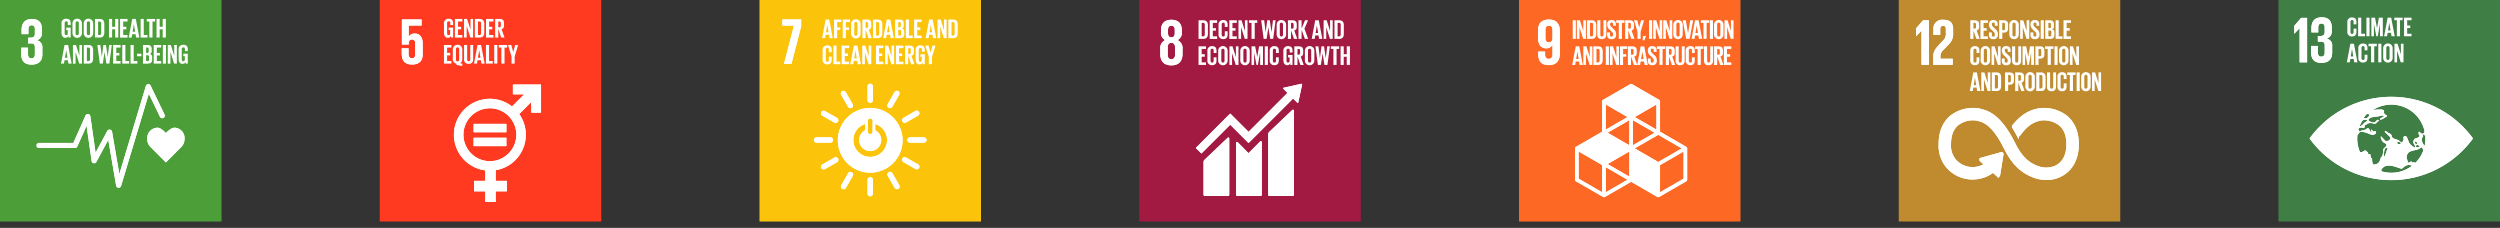
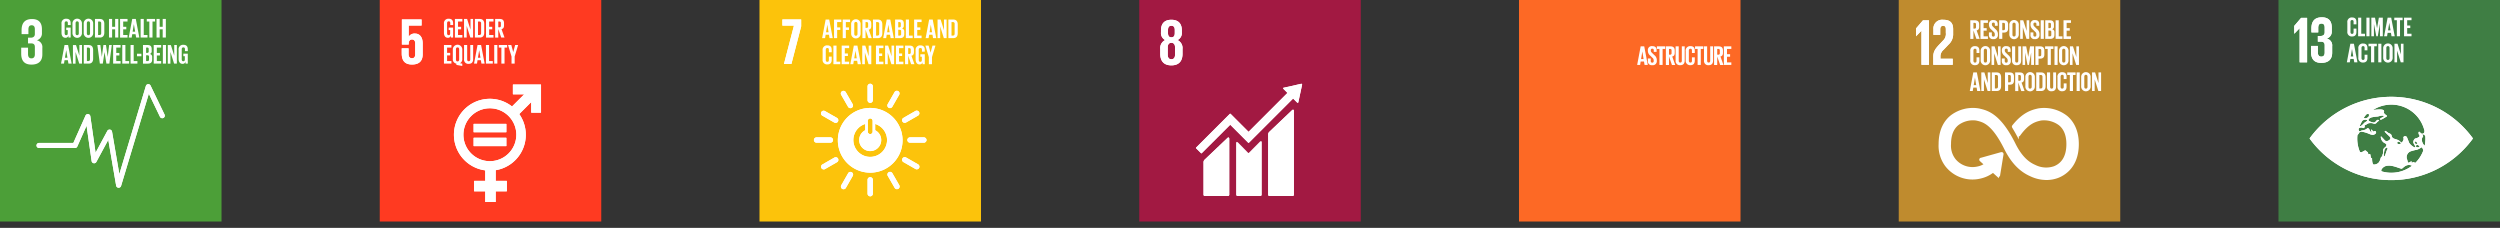
<svg xmlns="http://www.w3.org/2000/svg" width="790" height="72" viewBox="0 0 790 72">
  <rect x="0" y="0" width="790" height="72" fill="#333333" stroke="none" />
  <path fill="#4c9f38" d="M0 0h70v70H0z" />
  <path fill="#ff3a21" d="M120 0h70v70h-70z" />
  <path fill="#fcc30b" d="M240 0h70v70h-70z" />
  <path fill="#a21942" d="M360 0h70v70h-70z" />
  <path fill="#fd6925" d="M480 0h70v70h-70z" />
  <path fill="#bf8b2e" d="M600 0h70v70h-70z" />
  <path fill="#3f7e44" d="M720 0h70v70h-70z" />
  <g>
-     <path d="M9.955 20.413c2.387 0 3.424-1.266 3.424-3.216v-2.074a2.162 2.162 0 0 0-1.743-2.386 2.249 2.249 0 0 0 1.618-2.282V9.231c0-1.992-.954-3.216-3.132-3.216-2.449 0-3.3 1.452-3.3 3.527v1.244H8.98V9.355c0-.871.27-1.369 1.017-1.369s1.016.5 1.016 1.265v1.515c0 .747-.5 1.14-1.265 1.14h-.893v1.806h1c.829 0 1.161.394 1.161 1.141v2.323c0 .747-.332 1.266-1.058 1.266-.809 0-1.1-.54-1.1-1.369V15.06H6.7v1.846c0 2.138.85 3.507 3.256 3.507M58.313 43.911a3.278 3.278 0 0 0-3.168-3.555c-.953 0-2.1 1.045-2.729 1.687-.625-.643-1.7-1.688-2.654-1.688a3.336 3.336 0 0 0-3.244 3.555 3.6 3.6 0 0 0 1.012 2.514l4.89 4.9 4.88-4.895a3.6 3.6 0 0 0 1.013-2.518z" fill="#fff" />
    <path d="M37.492 59.321h-.05a.8.8 0 0 1-.742-.666l-2.484-14.468-3.762 6.976a.8.8 0 0 1-1.5-.267l-1.6-11.165-2.922 6.569a.8.8 0 0 1-.734.476H12.339a.8.8 0 1 1 0-1.606h10.838l3.844-8.635a.8.8 0 0 1 1.529.213l1.65 11.509 3.71-6.881a.8.8 0 0 1 1.5.246l2.3 13.4 8.384-27.85a.8.8 0 0 1 1.492-.117l4.408 9.145a.8.8 0 0 1-1.447.7l-3.514-7.286-8.772 29.136a.8.8 0 0 1-.769.571zM9.955 20.413c2.387 0 3.424-1.266 3.424-3.216v-2.074a2.162 2.162 0 0 0-1.743-2.386 2.249 2.249 0 0 0 1.618-2.282V9.231c0-1.992-.954-3.216-3.132-3.216-2.449 0-3.3 1.452-3.3 3.527v1.244H8.98V9.355c0-.871.27-1.369 1.017-1.369s1.016.5 1.016 1.265v1.515c0 .747-.5 1.14-1.265 1.14h-.893v1.806h1c.829 0 1.161.394 1.161 1.141v2.323c0 .747-.332 1.266-1.058 1.266-.809 0-1.1-.54-1.1-1.369V15.06H6.7v1.846c0 2.138.85 3.507 3.256 3.507" fill="#fff" />
-     <path d="M58.313 43.911a3.278 3.278 0 0 0-3.168-3.555c-.953 0-2.1 1.045-2.729 1.687-.625-.643-1.7-1.688-2.654-1.688a3.336 3.336 0 0 0-3.244 3.555 3.6 3.6 0 0 0 1.012 2.514l4.89 4.9 4.88-4.895a3.6 3.6 0 0 0 1.013-2.518z" fill="#fff" />
    <path d="M37.492 59.321h-.05a.8.8 0 0 1-.742-.666l-2.484-14.468-3.762 6.976a.8.8 0 0 1-1.5-.267l-1.6-11.165-2.922 6.569a.8.8 0 0 1-.734.476H12.339a.8.8 0 1 1 0-1.606h10.838l3.844-8.635a.8.8 0 0 1 1.529.213l1.65 11.509 3.71-6.881a.8.8 0 0 1 1.5.246l2.3 13.4 8.384-27.85a.8.8 0 0 1 1.492-.117l4.408 9.145a.8.8 0 0 1-1.447.7l-3.514-7.286-8.772 29.136a.8.8 0 0 1-.769.571zM20.932 8.73h1.405v3.14h-.711v-.642a.89.89 0 0 1-.946.711c-.849 0-1.24-.676-1.24-1.587V7.508a1.393 1.393 0 0 1 1.483-1.587c1.093 0 1.414.607 1.414 1.474v.52h-.9v-.6c0-.364-.139-.573-.494-.573s-.512.252-.512.608v3.156c0 .356.148.607.486.607.32 0 .486-.182.486-.563V9.511h-.469zM22.9 10.352V7.508a1.5 1.5 0 1 1 2.992 0v2.844a1.5 1.5 0 1 1-2.992 0zm2 .156V7.352c0-.356-.156-.608-.512-.608s-.5.252-.5.608v3.156c0 .356.157.607.5.607s.512-.251.512-.607zM26.454 10.352V7.508a1.5 1.5 0 1 1 2.992 0v2.844a1.5 1.5 0 1 1-2.992 0zm2 .156V7.352c0-.356-.156-.608-.512-.608s-.5.252-.5.608v3.156c0 .356.156.607.5.607s.516-.251.516-.607zM32.967 7.568v2.724c0 .9-.373 1.578-1.431 1.578h-1.527V5.99h1.527c1.058 0 1.431.668 1.431 1.578zm-1.552 3.5c.407 0 .563-.242.563-.6V7.386a.515.515 0 0 0-.563-.59H31v4.267zM36.383 9.277h-.954v2.593h-.989V5.99h.989v2.489h.954V5.99h1v5.88h-1zM37.943 5.99H40.3v.81h-1.37v1.679h.98v.8h-.98v1.786h1.37v.807h-2.357zM40.674 11.87l1.11-5.88h1.127l1.119 5.88h-1.015l-.182-1.07h-1.049l-.173 1.075zm1.24-1.865h.786l-.39-2.359h-.01zM44.437 5.99h.989v5.073h1.179v.807h-2.168zM46.38 5.99h2.627v.81h-.815v5.07h-1V6.8h-.812zM51.409 9.277h-.954v2.593h-.989V5.99h.989v2.489h.954V5.99h1v5.88h-1zM19.284 20.107l1.11-5.88h1.128l1.119 5.88h-1.015l-.182-1.075h-1.05l-.173 1.075zm1.241-1.864h.789l-.391-2.36h-.008zM23.88 16.412v3.7h-.833v-5.88h.971l1.067 3.368v-3.373h.824v5.88h-.867zM29.429 15.805v2.724c0 .9-.373 1.578-1.431 1.578h-1.526v-5.88H28c1.056 0 1.429.673 1.429 1.578zm-1.552 3.5c.407 0 .563-.243.563-.6v-3.082a.514.514 0 0 0-.563-.589h-.417V19.3zM33.036 16.473l-.555 3.634h-.928l-.789-5.88h.954l.46 3.729h.008l.495-3.729h.806l.547 3.729h.008l.451-3.729h.833l-.763 5.88h-.937l-.581-3.634zM35.75 14.227h2.359v.807h-1.371v1.682h.98v.8h-.98V19.3h1.371v.806H35.75zM38.636 14.227h.989V19.3h1.18v.806h-2.169zM41.255 14.227h.989V19.3h1.179v.806h-2.168zM43.293 16.976h1.388v.8h-1.388zM45.183 14.227h1.431c.989 0 1.318.46 1.318 1.292v.6a.856.856 0 0 1-.589.936.893.893 0 0 1 .737.98v.781c0 .833-.373 1.292-1.362 1.292h-1.535zm.989 2.48h.347a.416.416 0 0 0 .468-.477v-.719a.416.416 0 0 0-.477-.477h-.338zm0 .755V19.3h.434a.425.425 0 0 0 .485-.477v-.885c0-.312-.148-.477-.494-.477zM48.573 14.227h2.359v.807h-1.37v1.682h.98v.8h-.98V19.3h1.37v.806h-2.359zM51.46 14.227h.989v5.88h-.989zM53.853 16.412v3.7h-.832v-5.88h.971l1.067 3.368v-3.373h.824v5.88h-.868zM57.937 16.968h1.405v3.139h-.711v-.642a.89.89 0 0 1-.945.711c-.85 0-1.24-.676-1.24-1.587v-2.844a1.393 1.393 0 0 1 1.483-1.587c1.092 0 1.413.607 1.413 1.474v.52h-.9v-.6c0-.364-.139-.572-.5-.572s-.512.251-.512.607v3.156c0 .356.148.608.486.608.321 0 .486-.183.486-.564v-1.039h-.469zM131.163 10.611a2.132 2.132 0 0 0-1.991.975h-.022V8.079h4.067V6.15h-6.223v7.926h2.156v-.313c0-.829.375-1.286 1.038-1.286.726 0 1.017.5 1.017 1.267v3.4c0 .747-.27 1.265-1 1.265-.81 0-1.1-.539-1.1-1.368v-1.762h-2.159v1.6c0 2.137.851 3.507 3.258 3.507 2.386 0 3.36-1.266 3.36-3.216v-3.447c0-2.22-1.14-3.112-2.406-3.112M170.853 26.708h-8.671a.111.111 0 0 0-.11.111V29.7a.111.111 0 0 0 .11.111h3.453l-3.835 3.834a11.352 11.352 0 1 0-8.467 20.19v3.319h-3.42a.11.11 0 0 0-.111.11v3.088a.11.11 0 0 0 .111.111h3.42v3.267a.11.11 0 0 0 .11.11h3.087a.111.111 0 0 0 .112-.11v-3.267h3.419a.11.11 0 0 0 .11-.111v-3.088a.11.11 0 0 0-.11-.11h-3.419v-3.373a11.346 11.346 0 0 0 7.439-17.736l3.778-3.78v3.225a.111.111 0 0 0 .112.11h2.881a.111.111 0 0 0 .112-.11v-8.671a.111.111 0 0 0-.112-.111M154.8 50.935a8.359 8.359 0 1 1 8.359-8.359 8.368 8.368 0 0 1-8.359 8.359" fill="#fff" />
    <path d="M159.906 39.145h-10.139a.105.105 0 0 0-.11.1V41.7a.1.1 0 0 0 .11.1h10.139a.1.1 0 0 0 .112-.1v-2.456a.106.106 0 0 0-.112-.1M159.906 43.528h-10.139a.106.106 0 0 0-.11.1v2.455a.1.1 0 0 0 .11.1h10.139a.105.105 0 0 0 .112-.1V43.63a.107.107 0 0 0-.112-.1M131.163 10.611a2.132 2.132 0 0 0-1.991.975h-.022V8.079h4.067V6.15h-6.223v7.926h2.156v-.313c0-.829.375-1.286 1.038-1.286.726 0 1.017.5 1.017 1.267v3.4c0 .747-.27 1.265-1 1.265-.81 0-1.1-.539-1.1-1.368v-1.762h-2.159v1.6c0 2.137.851 3.507 3.258 3.507 2.386 0 3.36-1.266 3.36-3.216v-3.447c0-2.22-1.14-3.112-2.406-3.112" fill="#fff" />
    <path d="M170.853 26.708h-8.671a.111.111 0 0 0-.11.111V29.7a.111.111 0 0 0 .11.111h3.453l-3.835 3.834a11.352 11.352 0 1 0-8.467 20.19v3.319h-3.42a.11.11 0 0 0-.111.11v3.088a.11.11 0 0 0 .111.111h3.42v3.267a.11.11 0 0 0 .11.11h3.087a.111.111 0 0 0 .112-.11v-3.267h3.419a.11.11 0 0 0 .11-.111v-3.088a.11.11 0 0 0-.11-.11h-3.419v-3.373a11.346 11.346 0 0 0 7.439-17.736l3.778-3.78v3.225a.111.111 0 0 0 .112.11h2.881a.111.111 0 0 0 .112-.11v-8.671a.111.111 0 0 0-.112-.111M154.8 50.935a8.359 8.359 0 1 1 8.359-8.359 8.368 8.368 0 0 1-8.359 8.359" fill="#fff" />
    <path d="M159.906 39.145h-10.139a.105.105 0 0 0-.11.1V41.7a.1.1 0 0 0 .11.1h10.139a.1.1 0 0 0 .112-.1v-2.456a.106.106 0 0 0-.112-.1M159.906 43.528h-10.139a.106.106 0 0 0-.11.1v2.455a.1.1 0 0 0 .11.1h10.139a.105.105 0 0 0 .112-.1V43.63a.107.107 0 0 0-.112-.1M141.782 8.73h1.405v3.14h-.711v-.642a.891.891 0 0 1-.946.711c-.85 0-1.24-.677-1.24-1.587V7.507a1.394 1.394 0 0 1 1.483-1.587c1.093 0 1.414.607 1.414 1.475v.52h-.9v-.6c0-.365-.139-.573-.494-.573s-.512.252-.512.607v3.157c0 .356.147.607.485.607.321 0 .486-.182.486-.564V9.511h-.468zM143.749 5.99h2.359v.81h-1.37v1.679h.98v.8h-.98v1.787h1.37v.807h-2.359zM147.469 8.175v3.695h-.833V5.99h.971l1.067 3.373V5.99h.824v5.88h-.867zM153.018 7.568v2.723c0 .9-.373 1.579-1.431 1.579h-1.526V5.99h1.526c1.058 0 1.431.668 1.431 1.578zm-1.552 3.5c.408 0 .564-.243.564-.6V7.386a.515.515 0 0 0-.564-.59h-.416v4.267zM153.581 5.99h2.359v.81h-1.37v1.679h.98v.8h-.98v1.787h1.37v.807h-2.359zM157.457 9.173v2.7h-.989V5.99h1.44c1 0 1.362.494 1.362 1.318v.754c0 .633-.226 1.006-.79 1.137l.945 2.671h-1.04zm0-2.377v1.83h.33a.428.428 0 0 0 .485-.486v-.867c0-.321-.147-.477-.485-.477zM140.29 14.227h2.359v.806h-1.37v1.682h.98v.8h-.98V19.3h1.37v.806h-2.359zM144.218 20.505v-.4a1.352 1.352 0 0 1-1.128-1.517v-2.844a1.5 1.5 0 1 1 2.992 0v2.845a1.412 1.412 0 0 1-.728 1.387l.728.139v.737zm.876-1.708v-3.209c0-.355-.157-.607-.512-.607s-.5.252-.5.607V18.8c0 .347.156.607.5.607s.512-.263.512-.607zM149.515 14.227v4.448c0 .911-.39 1.5-1.4 1.5a1.327 1.327 0 0 1-1.474-1.5v-4.448h.988v4.544c0 .347.139.581.486.581s.486-.234.486-.581v-4.544zM149.792 20.106l1.11-5.879h1.128l1.119 5.879h-1.015l-.182-1.075H150.9l-.173 1.075zm1.241-1.864h.789l-.39-2.359h-.009zM153.555 14.227h.989V19.3h1.179v.806h-2.168zM156.174 14.227h.988v5.879h-.988zM157.622 14.227h2.627v.806h-.815v5.073h-1v-5.073h-.814zM162.633 17.869v2.237h-.989v-2.237l-1.1-3.642h1.032l.6 2.228h.009l.6-2.228h.945zM247.235 8.087h3.652l-3.155 12.136h2.346l3.091-11.887V6.157h-5.934v1.93zM274.986 34.111a10.225 10.225 0 1 0 10.223 10.224 10.223 10.223 0 0 0-10.223-10.224m-.757 4.039a.76.76 0 0 1 1.518 0v3.51a.761.761 0 0 1-1.518 0zm.758 11.425a5.319 5.319 0 0 1-1.58-10.4v1.98a3.482 3.482 0 1 0 3.152 0v-1.98a5.319 5.319 0 0 1-1.572 10.4M263.249 44.246a.855.855 0 0 0-.786-.839h-4.477a.842.842 0 0 0 0 1.681h4.477a.857.857 0 0 0 .786-.842M292.782 44.246a.855.855 0 0 0-.786-.839h-4.477a.842.842 0 0 0 0 1.681H292a.857.857 0 0 0 .786-.842M274.99 32.508a.855.855 0 0 0 .839-.785v-4.478a.843.843 0 0 0-1.682 0v4.478a.857.857 0 0 0 .843.785" fill="#fff" />
    <path d="M274.99 62.041a.856.856 0 0 0 .839-.786v-4.477a.843.843 0 0 0-1.682 0v4.477a.858.858 0 0 0 .843.786M264.8 38.415a.854.854 0 0 0-.265-1.119l-3.886-2.223a.842.842 0 0 0-.835 1.459l3.886 2.224a.857.857 0 0 0 1.1-.341M290.432 53.084a.854.854 0 0 0-.265-1.118l-3.885-2.224a.842.842 0 0 0-.836 1.459l3.886 2.224a.855.855 0 0 0 1.1-.341M280.821 34.06a.855.855 0 0 0 1.118-.265l2.224-3.886a.842.842 0 0 0-1.46-.835l-2.224 3.885a.858.858 0 0 0 .342 1.1M266.151 59.692a.854.854 0 0 0 1.118-.266l2.224-3.885a.842.842 0 0 0-1.459-.836l-2.224 3.886a.859.859 0 0 0 .341 1.1M269.137 34.07a.854.854 0 0 0 .336-1.1l-2.232-3.882a.842.842 0 0 0-1.457.839l2.232 3.88a.855.855 0 0 0 1.121.262M283.859 59.672a.856.856 0 0 0 .337-1.1l-2.232-3.882a.842.842 0 0 0-1.457.839l2.231 3.881a.857.857 0 0 0 1.121.261M285.166 38.4a.854.854 0 0 0 1.1.335l3.88-2.231a.842.842 0 0 0-.837-1.458l-3.881 2.232a.857.857 0 0 0-.261 1.122M259.564 53.119a.854.854 0 0 0 1.1.336l3.881-2.232a.842.842 0 0 0-.838-1.458L259.825 52a.857.857 0 0 0-.261 1.122M247.235 8.087h3.652l-3.155 12.136h2.346l3.091-11.887V6.157h-5.934v1.93z" fill="#fff" />
    <path d="M274.986 34.111a10.225 10.225 0 1 0 10.223 10.224 10.223 10.223 0 0 0-10.223-10.224m-.757 4.039a.76.76 0 0 1 1.518 0v3.51a.761.761 0 0 1-1.518 0zm.758 11.425a5.319 5.319 0 0 1-1.58-10.4v1.98a3.482 3.482 0 1 0 3.152 0v-1.98a5.319 5.319 0 0 1-1.572 10.4M263.249 44.246a.855.855 0 0 0-.786-.839h-4.477a.842.842 0 0 0 0 1.681h4.477a.857.857 0 0 0 .786-.842M292.782 44.246a.855.855 0 0 0-.786-.839h-4.477a.842.842 0 0 0 0 1.681H292a.857.857 0 0 0 .786-.842M274.99 32.508a.855.855 0 0 0 .839-.785v-4.478a.843.843 0 0 0-1.682 0v4.478a.857.857 0 0 0 .843.785" fill="#fff" />
    <path d="M274.99 62.041a.856.856 0 0 0 .839-.786v-4.477a.843.843 0 0 0-1.682 0v4.477a.858.858 0 0 0 .843.786M264.8 38.415a.854.854 0 0 0-.265-1.119l-3.886-2.223a.842.842 0 0 0-.835 1.459l3.886 2.224a.857.857 0 0 0 1.1-.341M290.432 53.084a.854.854 0 0 0-.265-1.118l-3.885-2.224a.842.842 0 0 0-.836 1.459l3.886 2.224a.855.855 0 0 0 1.1-.341M280.821 34.06a.855.855 0 0 0 1.118-.265l2.224-3.886a.842.842 0 0 0-1.46-.835l-2.224 3.885a.858.858 0 0 0 .342 1.1M266.151 59.692a.854.854 0 0 0 1.118-.266l2.224-3.885a.842.842 0 0 0-1.459-.836l-2.224 3.886a.859.859 0 0 0 .341 1.1M269.137 34.07a.854.854 0 0 0 .336-1.1l-2.232-3.882a.842.842 0 0 0-1.457.839l2.232 3.88a.855.855 0 0 0 1.121.262M283.859 59.672a.856.856 0 0 0 .337-1.1l-2.232-3.882a.842.842 0 0 0-1.457.839l2.231 3.881a.857.857 0 0 0 1.121.261M285.166 38.4a.854.854 0 0 0 1.1.335l3.88-2.231a.842.842 0 0 0-.837-1.458l-3.881 2.232a.857.857 0 0 0-.261 1.122M259.564 53.119a.854.854 0 0 0 1.1.336l3.881-2.232a.842.842 0 0 0-.838-1.458L259.825 52a.857.857 0 0 0-.261 1.122M259.791 12.051l1.11-5.88h1.128l1.118 5.88h-1.014l-.182-1.076H260.9l-.173 1.076zm1.241-1.865h.789l-.391-2.359h-.009zM263.554 6.171h2.315v.806h-1.327V8.66h.989v.8h-.989v2.593h-.988zM266.3 6.171h2.316v.806h-1.327V8.66h.989v.8h-.989v2.593h-.989zM268.964 10.533V7.689a1.5 1.5 0 1 1 2.992 0v2.844a1.5 1.5 0 1 1-2.992 0zm2 .156V7.532c0-.355-.157-.607-.512-.607s-.5.252-.5.607v3.157c0 .356.156.607.5.607s.516-.251.516-.607zM273.507 9.354v2.7h-.988V6.171h1.44c1 0 1.361.494 1.361 1.318v.755c0 .632-.226 1.005-.789 1.136l.945 2.671h-1.041zm0-2.377v1.83h.33a.428.428 0 0 0 .486-.486v-.867c0-.32-.148-.477-.486-.477zM278.814 7.749v2.723c0 .9-.373 1.579-1.431 1.579h-1.527v-5.88h1.527c1.058 0 1.431.668 1.431 1.578zm-1.552 3.5c.407 0 .563-.243.563-.6V7.567a.515.515 0 0 0-.563-.59h-.417v4.267zM279.09 12.051l1.11-5.88h1.128l1.119 5.88h-1.015l-.182-1.076h-1.05l-.173 1.076zm1.241-1.865h.789l-.39-2.359h-.009zM282.853 6.171h1.431c.989 0 1.318.46 1.318 1.292v.6a.857.857 0 0 1-.589.937.892.892 0 0 1 .737.98v.78c0 .833-.373 1.293-1.362 1.293h-1.535zm.989 2.48h.347a.416.416 0 0 0 .468-.477v-.72a.416.416 0 0 0-.477-.477h-.338zm0 .755v1.838h.434a.425.425 0 0 0 .485-.477v-.884c0-.313-.147-.477-.494-.477zM286.243 6.171h.989v5.073h1.179v.807h-2.168zM288.862 6.171h2.359v.806h-1.371V8.66h.98v.8h-.98v1.786h1.371v.807h-2.359zM292.5 12.051l1.11-5.88h1.127l1.119 5.88h-1.015l-.182-1.076h-1.049l-.173 1.076zm1.24-1.865h.789l-.39-2.359h-.009zM297.1 8.356v3.7h-.833V6.171h.972l1.061 3.373V6.171h.824v5.88h-.867zM302.647 7.749v2.723c0 .9-.373 1.579-1.431 1.579h-1.526v-5.88h1.526c1.058 0 1.431.668 1.431 1.578zm-1.552 3.5c.408 0 .564-.243.564-.6V7.567a.515.515 0 0 0-.564-.59h-.416v4.267zM259.947 18.77v-2.845a1.387 1.387 0 0 1 1.474-1.587c1.093 0 1.4.607 1.4 1.474v.694h-.9v-.772c0-.364-.122-.572-.477-.572s-.5.252-.5.607v3.157c0 .355.148.607.5.607s.477-.226.477-.573v-1.083h.9v1.014c0 .841-.347 1.466-1.4 1.466a1.391 1.391 0 0 1-1.474-1.587zM263.354 14.408h.989v5.073h1.179v.806h-2.168zM265.972 14.408h2.359v.806h-1.37V16.9h.98v.8h-.98v1.787h1.37v.806h-2.359zM268.7 20.287l1.11-5.879h1.127l1.119 5.879h-1.015l-.182-1.075h-1.049l-.174 1.075zm1.24-1.864h.789l-.39-2.359h-.009zM273.3 16.593v3.694h-.833v-5.879h.971l1.067 3.373v-3.373h.824v5.879h-.867zM276.8 14.408h2.359v.806h-1.37V16.9h.98v.8h-.98v1.787h1.37v.806H276.8zM280.521 16.593v3.694h-.833v-5.879h.971l1.067 3.373v-3.373h.824v5.879h-.867zM283.113 14.408h2.359v.806H284.1V16.9h.98v.8h-.98v1.787h1.37v.806h-2.359zM286.988 17.59v2.7H286v-5.882h1.44c1 0 1.361.494 1.361 1.318v.754c0 .633-.225 1.006-.789 1.136l.945 2.671h-1.041zm0-2.376v1.83h.33a.428.428 0 0 0 .486-.486v-.867c0-.321-.147-.477-.486-.477zM290.83 17.148h1.405v3.139h-.712v-.642a.89.89 0 0 1-.945.712c-.85 0-1.24-.677-1.24-1.587v-2.845a1.393 1.393 0 0 1 1.483-1.587c1.093 0 1.414.607 1.414 1.474v.521h-.9v-.6c0-.364-.139-.572-.5-.572s-.511.252-.511.607v3.157c0 .355.147.607.485.607.321 0 .486-.182.486-.564v-1.04h-.468zM294.506 18.05v2.237h-.989V18.05l-1.1-3.642h1.032l.6 2.228h.009l.6-2.228h.946zM373.674 17.021v-1.536a2.786 2.786 0 0 0-1.576-2.821 2.478 2.478 0 0 0 1.369-2.448v-.581c0-2.2-1.141-3.382-3.319-3.382-2.158 0-3.279 1.183-3.279 3.382v.581a2.5 2.5 0 0 0 1.328 2.448 2.771 2.771 0 0 0-1.556 2.821v1.536c0 2.137 1.017 3.631 3.507 3.631 2.509 0 3.526-1.494 3.526-3.631m-4.585-7.53c0-.852.291-1.35 1.059-1.35.787 0 1.078.5 1.078 1.35v.953c0 .851-.291 1.35-1.078 1.35-.768 0-1.059-.5-1.059-1.35zm2.22 7.779c0 .851-.311 1.452-1.161 1.452-.831 0-1.142-.6-1.142-1.452v-2.282c0-.851.311-1.453 1.142-1.453.85 0 1.161.6 1.161 1.453zM408.237 34.872l-7.091 6.746a1.175 1.175 0 0 0-.405 1.013v18.9a.406.406 0 0 0 .405.4h7.325a.4.4 0 0 0 .4-.4V35.043c0-.224-.174-.631-.637-.171M387.809 43.66l-7.091 6.745a1.174 1.174 0 0 0-.4 1.012v10.118a.4.4 0 0 0 .4.4h7.325a.4.4 0 0 0 .4-.4V43.83c0-.224-.177-.632-.638-.17" fill="#fff" />
    <path d="M411.46 26.692a.2.2 0 0 0-.06-.153.209.209 0 0 0-.131-.058h-.097l-5.43 1.225-.1.01a.223.223 0 0 0-.1.055.209.209 0 0 0 0 .293l.061.061 1.24 1.239-12.3 12.3-5.682-5.682a.161.161 0 0 0-.231 0l-1.542 1.542-9.109 9.107a.166.166 0 0 0 0 .232l1.544 1.543a.161.161 0 0 0 .229 0l9-8.994 4.123 4.124a.076.076 0 0 0 .013.02l1.542 1.54a.161.161 0 0 0 .231 0l13.963-13.963 1.3 1.3a.2.2 0 0 0 .289 0 .2.2 0 0 0 .059-.134v.001l1.193-5.543z" fill="#fff" />
    <path d="M398.063 44.844l-3.43 3.459a.164.164 0 0 1-.221-.008l-3.112-3.169c-.569-.567-.691-.107-.691.116v16.293a.4.4 0 0 0 .4.4h7.326a.4.4 0 0 0 .4-.4V44.972c0-.223-.175-.632-.679-.128M373.674 17.021v-1.536a2.786 2.786 0 0 0-1.576-2.821 2.478 2.478 0 0 0 1.369-2.448v-.581c0-2.2-1.141-3.382-3.319-3.382-2.158 0-3.279 1.183-3.279 3.382v.581a2.5 2.5 0 0 0 1.328 2.448 2.771 2.771 0 0 0-1.556 2.821v1.536c0 2.137 1.017 3.631 3.507 3.631 2.509 0 3.526-1.494 3.526-3.631m-4.585-7.53c0-.852.291-1.35 1.059-1.35.787 0 1.078.5 1.078 1.35v.953c0 .851-.291 1.35-1.078 1.35-.768 0-1.059-.5-1.059-1.35zm2.22 7.779c0 .851-.311 1.452-1.161 1.452-.831 0-1.142-.6-1.142-1.452v-2.282c0-.851.311-1.453 1.142-1.453.85 0 1.161.6 1.161 1.453zM408.237 34.872l-7.091 6.746a1.175 1.175 0 0 0-.405 1.013v18.9a.406.406 0 0 0 .405.4h7.325a.4.4 0 0 0 .4-.4V35.043c0-.224-.174-.631-.637-.171M387.809 43.66l-7.091 6.745a1.174 1.174 0 0 0-.4 1.012v10.118a.4.4 0 0 0 .4.4h7.325a.4.4 0 0 0 .4-.4V43.83c0-.224-.177-.632-.638-.17" fill="#fff" />
    <path d="M411.46 26.692a.2.2 0 0 0-.06-.153.209.209 0 0 0-.131-.058h-.097l-5.43 1.225-.1.01a.223.223 0 0 0-.1.055.209.209 0 0 0 0 .293l.061.061 1.24 1.239-12.3 12.3-5.682-5.682a.161.161 0 0 0-.231 0l-1.542 1.542-9.109 9.107a.166.166 0 0 0 0 .232l1.544 1.543a.161.161 0 0 0 .229 0l9-8.994 4.123 4.124a.076.076 0 0 0 .013.02l1.542 1.54a.161.161 0 0 0 .231 0l13.963-13.963 1.3 1.3a.2.2 0 0 0 .289 0 .2.2 0 0 0 .059-.134v.001l1.193-5.543z" fill="#fff" />
-     <path d="M398.063 44.844l-3.43 3.459a.164.164 0 0 1-.221-.008l-3.112-3.169c-.569-.567-.691-.107-.691.116v16.293a.4.4 0 0 0 .4.4h7.326a.4.4 0 0 0 .4-.4V44.972c0-.223-.175-.632-.679-.128M381.7 7.989v2.723c0 .9-.372 1.578-1.43 1.578h-1.53V6.41h1.527c1.058 0 1.433.668 1.433 1.579zm-1.552 3.5c.408 0 .564-.243.564-.6V7.807a.515.515 0 0 0-.564-.59h-.416v4.267zM382.26 6.41h2.359v.807h-1.37V8.9h.98v.8h-.98v1.787h1.37v.806h-2.359zM385.061 10.772V7.928a1.387 1.387 0 0 1 1.474-1.587c1.092 0 1.4.607 1.4 1.474v.694h-.9v-.772c0-.364-.121-.572-.477-.572s-.5.252-.5.607v3.157c0 .355.148.607.5.607s.477-.226.477-.573V9.879h.9v1.015c0 .841-.347 1.466-1.4 1.466a1.391 1.391 0 0 1-1.474-1.588zM388.468 6.41h2.359v.807h-1.37V8.9h.98v.8h-.98v1.787h1.37v.806h-2.359zM392.188 8.6v3.69h-.833V6.41h.972l1.066 3.374V6.41h.824v5.88h-.867zM394.667 6.41h2.633v.807h-.815v5.073h-1V7.217h-.815zM400.8 8.657l-.555 3.633h-.928l-.789-5.88h.954l.459 3.73h.009l.494-3.73h.807l.546 3.73h.009l.451-3.73h.832l-.762 5.88h-.937l-.581-3.633zM403.424 10.772V7.928a1.5 1.5 0 1 1 2.992 0v2.844a1.5 1.5 0 1 1-2.992 0zm2 .157V7.772c0-.355-.157-.607-.512-.607s-.5.252-.5.607v3.157c0 .355.156.607.5.607s.516-.252.516-.607zM407.967 9.593v2.7h-.988V6.41h1.44c1 0 1.361.5 1.361 1.319v.754c0 .633-.226 1.006-.79 1.136l.946 2.671H408.9zm0-2.376v1.83h.33a.429.429 0 0 0 .486-.486v-.867c0-.321-.148-.477-.486-.477zM411.305 9.428v2.862h-.988V6.41h.988v2.585l1.076-2.585h.971l-1.144 2.646 1.17 3.234h-1.04zM414.5 12.29l1.11-5.88h1.128l1.119 5.88h-1.015l-.182-1.075h-1.05l-.173 1.075zm1.241-1.864h.789l-.391-2.359h-.008zM419.1 8.6v3.69h-.833V6.41h.972l1.066 3.374V6.41h.824v5.88h-.867zM424.649 7.989v2.723c0 .9-.373 1.578-1.431 1.578h-1.526V6.41h1.526c1.058 0 1.431.668 1.431 1.579zm-1.552 3.5c.407 0 .563-.243.563-.6V7.807a.515.515 0 0 0-.563-.59h-.417v4.267zM378.74 14.647h2.36v.807h-1.37v1.682h.98v.8h-.98v1.784h1.37v.807h-2.36zM381.54 19.009v-2.844a1.387 1.387 0 0 1 1.475-1.587c1.092 0 1.4.607 1.4 1.474v.694h-.9v-.772c0-.364-.122-.572-.477-.572s-.5.251-.5.607v3.156c0 .356.148.607.5.607s.477-.225.477-.572v-1.084h.9v1.015c0 .841-.347 1.465-1.4 1.465a1.391 1.391 0 0 1-1.475-1.587zM384.948 19.009v-2.844a1.5 1.5 0 1 1 2.991 0v2.844a1.5 1.5 0 1 1-2.991 0zm2 .156v-3.156c0-.356-.156-.607-.512-.607s-.5.251-.5.607v3.156c0 .356.156.607.5.607s.515-.251.515-.607zM389.335 16.833v3.694h-.835v-5.88h.972l1.066 3.374v-3.374h.824v5.88h-.862zM391.927 19.009v-2.844a1.5 1.5 0 1 1 2.992 0v2.844a1.5 1.5 0 1 1-2.992 0zm2 .156v-3.156c0-.356-.156-.607-.512-.607s-.5.251-.5.607v3.156c0 .356.157.607.5.607s.515-.251.515-.607zM398.2 16.711h-.025l-.669 3.816h-.459l-.737-3.816h-.01v3.816h-.816v-5.88h1.154l.641 3.313h.009l.573-3.313h1.249v5.88h-.9zM399.669 14.647h.988v5.88h-.988zM401.229 19.009v-2.844a1.387 1.387 0 0 1 1.474-1.587c1.093 0 1.4.607 1.4 1.474v.694h-.9v-.772c0-.364-.122-.572-.477-.572s-.5.251-.5.607v3.156c0 .356.147.607.5.607s.477-.225.477-.572v-1.084h.9v1.015c0 .841-.347 1.465-1.4 1.465a1.391 1.391 0 0 1-1.474-1.587zM407.038 17.388h1.406v3.139h-.712v-.642a.89.89 0 0 1-.945.711c-.85 0-1.24-.676-1.24-1.587v-2.844a1.393 1.393 0 0 1 1.483-1.587c1.093 0 1.414.607 1.414 1.474v.52h-.9v-.6c0-.364-.139-.572-.495-.572s-.512.251-.512.607v3.156c0 .356.148.607.486.607.321 0 .486-.182.486-.563v-1.039h-.469zM410 17.83v2.7h-.989v-5.88h1.44c1 0 1.361.494 1.361 1.318v.755c0 .633-.225 1.006-.789 1.136l.945 2.671h-1.04zm0-2.376v1.83h.329a.428.428 0 0 0 .486-.486v-.867c0-.321-.147-.477-.486-.477zM412.344 19.009v-2.844a1.5 1.5 0 1 1 2.992 0v2.844a1.5 1.5 0 1 1-2.992 0zm2 .156v-3.156c0-.356-.157-.607-.512-.607s-.5.251-.5.607v3.156c0 .356.156.607.5.607s.516-.251.516-.607zM417.946 16.893l-.555 3.634h-.928l-.789-5.88h.954l.459 3.729h.009l.494-3.729h.807l.546 3.729h.009l.451-3.729h.832l-.763 5.88h-.937l-.58-3.634zM420.547 14.647h2.627v.807h-.815v5.073h-1v-5.073h-.815zM425.576 17.934h-.955v2.593h-.988v-5.88h.988v2.489h.955v-2.489h1v5.88h-1zM492.936 9.936c0-2.178-.955-3.753-3.443-3.753-2.509 0-3.483 1.368-3.483 3.545V11.8c0 2.3.912 3.463 2.613 3.463a2.024 2.024 0 0 0 1.949-1.14h.02v3.026c0 .851-.332 1.452-1.182 1.452s-1.161-.5-1.161-1.369V16.3h-2.157v.747c0 2.073.747 3.524 3.36 3.524 2.488 0 3.484-1.6 3.484-3.8zm-2.344 2.157c-.041.787-.373 1.285-1.119 1.285-.808 0-1.12-.5-1.12-1.411V9.521c0-.892.331-1.41 1.14-1.41.788 0 1.1.539 1.1 1.41zM532.86 46.4l-8.293-4.786v-9.571a.564.564 0 0 0-.283-.49l-8.573-4.95a.567.567 0 0 0-.566 0l-8.574 4.95a.564.564 0 0 0-.283.49v9.575L498 46.4a.565.565 0 0 0-.283.49v9.9a.566.566 0 0 0 .283.49l8.575 4.949a.563.563 0 0 0 .565 0l8.292-4.786 8.291 4.786a.563.563 0 0 0 .565 0l8.576-4.949a.564.564 0 0 0 .283-.49v-9.9a.563.563 0 0 0-.287-.49zm-18 9.412l-6.877-3.971 6.877-3.972zm8.008-13.872l-6.876 3.97v-7.937zm-8.008 3.97l-6.877-3.97 6.877-3.971zm1.7.98L524 42.6l7.444 4.3L524 51.192zm6.876-5.93l-6.876-3.971 6.876-3.97zm-9.14-3.971l-6.877 3.972v-7.938zm-8.008 23.773l-7.444-4.3v-8.6l7.444 4.3zm1.131 0v-7.937L514.3 56.8zm24.593-4.3l-7.445 4.3v-8.59l7.445-4.3z" fill="#fff" />
-     <path d="M492.936 9.936c0-2.178-.955-3.753-3.443-3.753-2.509 0-3.483 1.368-3.483 3.545V11.8c0 2.3.912 3.463 2.613 3.463a2.024 2.024 0 0 0 1.949-1.14h.02v3.026c0 .851-.332 1.452-1.182 1.452s-1.161-.5-1.161-1.369V16.3h-2.157v.747c0 2.073.747 3.524 3.36 3.524 2.488 0 3.484-1.6 3.484-3.8zm-2.344 2.157c-.041.787-.373 1.285-1.119 1.285-.808 0-1.12-.5-1.12-1.411V9.521c0-.892.331-1.41 1.14-1.41.788 0 1.1.539 1.1 1.41zM532.86 46.4l-8.293-4.786v-9.571a.564.564 0 0 0-.283-.49l-8.573-4.95a.567.567 0 0 0-.566 0l-8.574 4.95a.564.564 0 0 0-.283.49v9.575L498 46.4a.565.565 0 0 0-.283.49v9.9a.566.566 0 0 0 .283.49l8.575 4.949a.563.563 0 0 0 .565 0l8.292-4.786 8.291 4.786a.563.563 0 0 0 .565 0l8.576-4.949a.564.564 0 0 0 .283-.49v-9.9a.563.563 0 0 0-.287-.49zm-18 9.412l-6.877-3.971 6.877-3.972zm8.008-13.872l-6.876 3.97v-7.937zm-8.008 3.97l-6.877-3.97 6.877-3.971zm1.7.98L524 42.6l7.444 4.3L524 51.192zm6.876-5.93l-6.876-3.971 6.876-3.97zm-9.14-3.971l-6.877 3.972v-7.938zm-8.008 23.773l-7.444-4.3v-8.6l7.444 4.3zm1.131 0v-7.937L514.3 56.8zm24.593-4.3l-7.445 4.3v-8.59l7.445-4.3zM496.975 6.41h.989v5.88h-.989zM499.117 8.6v3.69h-.833V6.41h.972l1.066 3.374V6.41h.824v5.88h-.867zM504.415 7.989v2.723c0 .9-.373 1.578-1.431 1.578h-1.526V6.41h1.526c1.058 0 1.431.668 1.431 1.579zm-1.552 3.5c.407 0 .563-.243.563-.6V7.807a.515.515 0 0 0-.563-.59h-.417v4.267zM507.6 6.41v4.449c0 .911-.39 1.5-1.4 1.5a1.327 1.327 0 0 1-1.474-1.5V6.41h.989v4.545c0 .347.138.581.485.581s.486-.234.486-.581V6.41zM507.856 11.024v-.789h.919v.806c0 .33.148.521.486.521.312 0 .451-.209.451-.521v-.225a1.064 1.064 0 0 0-.443-.833l-.58-.581a1.981 1.981 0 0 1-.824-1.569v-.2a1.226 1.226 0 0 1 1.387-1.292c.989 0 1.379.486 1.379 1.336v.477h-.9v-.512c0-.338-.156-.5-.468-.5a.433.433 0 0 0-.468.486v.121c0 .329.182.52.468.8l.633.624a1.974 1.974 0 0 1 .8 1.527v.286a1.274 1.274 0 0 1-1.44 1.379 1.225 1.225 0 0 1-1.4-1.341zM510.717 6.41h2.628v.807h-.815v5.073h-1V7.217h-.815zM514.541 9.593v2.7h-.988V6.41h1.439c1 0 1.362.5 1.362 1.319v.754c0 .633-.226 1.006-.79 1.136l.946 2.671h-1.041zm0-2.376v1.83h.33a.428.428 0 0 0 .485-.486v-.867c0-.321-.147-.477-.485-.477zM518.435 10.053v2.237h-.989v-2.237l-1.1-3.643h1.032l.6 2.229h.008l.6-2.229h.945zM520.125 11.423l-.5 1.327h-.555l.121-1.4h.937zM521.1 6.41h.988v5.88h-.988zM523.238 8.6v3.69h-.833V6.41h.971l1.067 3.374V6.41h.824v5.88h-.867zM526.411 8.6v3.69h-.833V6.41h.971l1.067 3.374V6.41h.824v5.88h-.867zM528.751 10.772V7.928a1.5 1.5 0 1 1 2.992 0v2.844a1.5 1.5 0 1 1-2.992 0zm2 .157V7.772c0-.355-.157-.607-.512-.607s-.5.252-.5.607v3.157c0 .355.156.607.5.607s.516-.252.516-.607zM535.046 6.41l-1.119 5.88h-1.075l-1.119-5.88h1.006l.677 4.1h.008l.694-4.1zM534.525 12.29l1.11-5.88h1.127l1.119 5.88h-1.015l-.182-1.075h-1.049l-.173 1.075zm1.24-1.864h.789l-.39-2.359h-.009zM537.49 6.41h2.628v.807h-.818v5.073h-1V7.217h-.815zM540.325 6.41h.989v5.88h-.989zM541.634 10.772V7.928a1.5 1.5 0 1 1 2.992 0v2.844a1.5 1.5 0 1 1-2.992 0zm2 .157V7.772c0-.355-.157-.607-.512-.607s-.5.252-.5.607v3.157c0 .355.156.607.5.607s.516-.252.516-.607zM545.77 8.6v3.69h-.833V6.41h.971l1.067 3.374V6.41h.824v5.88h-.867zM496.819 20.527l1.11-5.88h1.128l1.118 5.88h-1.014l-.182-1.075h-1.05l-.173 1.075zm1.241-1.865h.789l-.391-2.358h-.009zM501.163 16.833v3.694h-.833v-5.88h.972l1.066 3.374v-3.374h.824v5.88h-.867zM506.461 16.225v2.724c0 .9-.373 1.578-1.431 1.578h-1.53v-5.88h1.526c1.062 0 1.435.668 1.435 1.578zm-1.552 3.495c.407 0 .563-.242.563-.6v-3.077a.514.514 0 0 0-.563-.589h-.417v4.266zM507.431 14.647h.989v5.88h-.989zM509.573 16.833v3.694h-.833v-5.88h.971l1.067 3.374v-3.374h.824v5.88h-.867zM511.914 14.647h2.315v.807H512.9v1.682h.989v.8h-.989v2.593h-.988zM515.4 17.83v2.7h-.988v-5.88h1.439c1 0 1.362.494 1.362 1.318v.755c0 .633-.226 1.006-.79 1.136l.946 2.671h-1.041zm0-2.376v1.83h.33a.429.429 0 0 0 .486-.486v-.867c0-.321-.148-.477-.486-.477z" fill="#fff" />
    <path d="M517.341 20.527l1.11-5.88h1.127l1.119 5.88h-1.015l-.182-1.075h-1.049l-.173 1.075zm1.24-1.865h.789l-.39-2.358h-.009zM520.713 19.261v-.789h.92v.806c0 .33.147.52.486.52.312 0 .45-.208.45-.52v-.225a1.062 1.062 0 0 0-.442-.833l-.581-.581a1.982 1.982 0 0 1-.824-1.57v-.2a1.226 1.226 0 0 1 1.388-1.292c.988 0 1.379.486 1.379 1.335v.477h-.9v-.511c0-.339-.156-.5-.468-.5a.434.434 0 0 0-.469.485v.122c0 .329.182.52.469.8l.633.625a1.977 1.977 0 0 1 .8 1.526v.286a1.273 1.273 0 0 1-1.44 1.379 1.225 1.225 0 0 1-1.401-1.34zM523.575 14.647h2.625v.807h-.816v5.073h-1v-5.073h-.815zM527.4 17.83v2.7h-.988v-5.88h1.44c1 0 1.361.494 1.361 1.318v.755c0 .633-.226 1.006-.79 1.136l.946 2.671h-1.041zm0-2.376v1.83h.33a.429.429 0 0 0 .486-.486v-.867c0-.321-.148-.477-.486-.477zM532.366 14.647V19.1c0 .911-.39 1.5-1.4 1.5a1.326 1.326 0 0 1-1.474-1.5v-4.453h.988v4.544c0 .347.139.581.486.581s.486-.234.486-.581v-4.544zM532.678 19.009v-2.844a1.387 1.387 0 0 1 1.474-1.587c1.093 0 1.4.607 1.4 1.474v.694h-.9v-.772c0-.364-.122-.572-.477-.572s-.5.251-.5.607v3.156c0 .356.148.607.5.607s.477-.225.477-.572v-1.084h.9v1.015c0 .841-.347 1.465-1.4 1.465a1.391 1.391 0 0 1-1.474-1.587zM535.635 14.647h2.627v.807h-.815v5.073h-1v-5.073h-.814zM541.34 14.647V19.1c0 .911-.39 1.5-1.4 1.5a1.326 1.326 0 0 1-1.474-1.5v-4.453h.989v4.544c0 .347.139.581.485.581s.486-.234.486-.581v-4.544zM542.64 17.83v2.7h-.989v-5.88h1.44c1 0 1.361.494 1.361 1.318v.755c0 .633-.225 1.006-.789 1.136l.945 2.671h-1.04zm0-2.376v1.83h.329a.428.428 0 0 0 .486-.486v-.867c0-.321-.147-.477-.486-.477zM544.738 14.647h2.362v.807h-1.37v1.682h.98v.8h-.98v1.784h1.37v.807h-2.359zM607.163 9.717h.021v10.768h2.365V6.419h-1.89l-2.177 2.552v2.468h.02l1.661-1.722zM610.958 9.324v1.7h2.158V9.261c0-.85.416-1.1.913-1.1.457 0 .851.186.851 1.058v1.161a2.787 2.787 0 0 1-.873 2.427l-1.326 1.412c-1.287 1.369-1.765 2.282-1.765 3.672v2.594h6.142v-1.93h-3.88v-.664a2.686 2.686 0 0 1 1-2.158l1.515-1.6a4.425 4.425 0 0 0 1.5-3.548V9.22c0-2.013-.975-2.967-3.092-2.967a2.779 2.779 0 0 0-3.133 3.071M652.784 36.748a11.445 11.445 0 0 0-8.658-2.128l-.174.04c-1.726.408-4.469 1.083-7.679 5.066l-.053.068-.041.049a.273.273 0 0 0-.053.155.267.267 0 0 0 .035.133l.074.123c.4.674.911 1.542 1.341 2.341a.175.175 0 0 1 .011.024.276.276 0 0 0 .245.151.267.267 0 0 0 .19-.077c.02-.026.04-.054.058-.082 2.85-3.94 5.09-4.484 6.606-4.84l.181-.043a8.3 8.3 0 0 1 5.936 1.527c1.685 1.33 2.54 3.447 2.54 6.291 0 4.77-2.32 6.636-4.267 7.362a7.957 7.957 0 0 1-5.93-.392l-.129-.063c-1.657-.719-4.13-2.216-6.46-6.9-4.7-9.433-8.626-10.321-11.225-10.91l-.139-.031a11.222 11.222 0 0 0-8.526 2.121c-1.688 1.347-3.7 3.965-3.7 8.79a10.332 10.332 0 0 0 2.156 6.922 10.492 10.492 0 0 0 10.543 3.645 10.1 10.1 0 0 0 4.138-1.922l1.48 1.335a.243.243 0 0 0 .34-.017.226.226 0 0 0 .059-.16v-.02l1.068-6.568v-.073a.235.235 0 0 0-.08-.175.221.221 0 0 0-.157-.059h-.045l-.07.007-6.291 1.761-.114.019a.217.217 0 0 0-.12.07.238.238 0 0 0 .017.341l.074.069 1.41 1.273a6.568 6.568 0 0 1-2.309.977 7.353 7.353 0 0 1-7.359-2.384l-.034-.046a7.2 7.2 0 0 1-1.512-5c0-2.853.84-4.97 2.5-6.294a8.057 8.057 0 0 1 5.825-1.5l.142.032c2.13.482 5.049 1.142 9.069 9.218 2.088 4.192 4.7 6.934 8 8.38a11.633 11.633 0 0 0 5.011 1.161 9.978 9.978 0 0 0 3.491-.619c1.907-.712 6.345-3.144 6.345-10.357 0-4.822-2.041-7.446-3.754-8.8" fill="#fff" />
    <path d="M652.784 36.748a11.445 11.445 0 0 0-8.658-2.128l-.174.04c-1.726.408-4.469 1.083-7.679 5.066l-.053.068-.041.049a.273.273 0 0 0-.053.155.267.267 0 0 0 .035.133l.074.123c.4.674.911 1.542 1.341 2.341a.175.175 0 0 1 .011.024.276.276 0 0 0 .245.151.267.267 0 0 0 .19-.077c.02-.026.04-.054.058-.082 2.85-3.94 5.09-4.484 6.606-4.84l.181-.043a8.3 8.3 0 0 1 5.936 1.527c1.685 1.33 2.54 3.447 2.54 6.291 0 4.77-2.32 6.636-4.267 7.362a7.957 7.957 0 0 1-5.93-.392l-.129-.063c-1.657-.719-4.13-2.216-6.46-6.9-4.7-9.433-8.626-10.321-11.225-10.91l-.139-.031a11.222 11.222 0 0 0-8.526 2.121c-1.688 1.347-3.7 3.965-3.7 8.79a10.332 10.332 0 0 0 2.156 6.922 10.492 10.492 0 0 0 10.543 3.645 10.1 10.1 0 0 0 4.138-1.922l1.48 1.335a.243.243 0 0 0 .34-.017.226.226 0 0 0 .059-.16v-.02l1.068-6.568v-.073a.235.235 0 0 0-.08-.175.221.221 0 0 0-.157-.059h-.045l-.07.007-6.291 1.761-.114.019a.217.217 0 0 0-.12.07.238.238 0 0 0 .017.341l.074.069 1.41 1.273a6.568 6.568 0 0 1-2.309.977 7.353 7.353 0 0 1-7.359-2.384l-.034-.046a7.2 7.2 0 0 1-1.512-5c0-2.853.84-4.97 2.5-6.294a8.057 8.057 0 0 1 5.825-1.5l.142.032c2.13.482 5.049 1.142 9.069 9.218 2.088 4.192 4.7 6.934 8 8.38a11.633 11.633 0 0 0 5.011 1.161 9.978 9.978 0 0 0 3.491-.619c1.907-.712 6.345-3.144 6.345-10.357 0-4.822-2.041-7.446-3.754-8.8" fill="none" stroke="#fff" stroke-miterlimit="10" stroke-width=".73" />
    <path fill="#fff" d="M607.163 9.717h.021v10.768h2.365V6.419h-1.89l-2.177 2.552v2.468h.02l1.661-1.722zM610.958 9.324v1.7h2.158V9.261c0-.85.416-1.1.913-1.1.457 0 .851.186.851 1.058v1.161a2.787 2.787 0 0 1-.873 2.427l-1.326 1.412c-1.287 1.369-1.765 2.282-1.765 3.672v2.594h6.142v-1.93h-3.88v-.664a2.686 2.686 0 0 1 1-2.158l1.515-1.6a4.425 4.425 0 0 0 1.5-3.548V9.22c0-2.013-.975-2.967-3.092-2.967a2.779 2.779 0 0 0-3.133 3.071M652.784 36.748a11.445 11.445 0 0 0-8.658-2.128l-.174.04c-1.726.408-4.469 1.083-7.679 5.066l-.053.068-.041.049a.273.273 0 0 0-.053.155.267.267 0 0 0 .035.133l.074.123c.4.674.911 1.542 1.341 2.341a.175.175 0 0 1 .011.024.276.276 0 0 0 .245.151.267.267 0 0 0 .19-.077c.02-.026.04-.054.058-.082 2.85-3.94 5.09-4.484 6.606-4.84l.181-.043a8.3 8.3 0 0 1 5.936 1.527c1.685 1.33 2.54 3.447 2.54 6.291 0 4.77-2.32 6.636-4.267 7.362a7.957 7.957 0 0 1-5.93-.392l-.129-.063c-1.657-.719-4.13-2.216-6.46-6.9-4.7-9.433-8.626-10.321-11.225-10.91l-.139-.031a11.222 11.222 0 0 0-8.526 2.121c-1.688 1.347-3.7 3.965-3.7 8.79a10.332 10.332 0 0 0 2.156 6.922 10.492 10.492 0 0 0 10.543 3.645 10.1 10.1 0 0 0 4.138-1.922l1.48 1.335a.243.243 0 0 0 .34-.017.226.226 0 0 0 .059-.16v-.02l1.068-6.568v-.073a.235.235 0 0 0-.08-.175.221.221 0 0 0-.157-.059h-.045l-.07.007-6.291 1.761-.114.019a.217.217 0 0 0-.12.07.238.238 0 0 0 .017.341l.074.069 1.41 1.273a6.568 6.568 0 0 1-2.309.977 7.353 7.353 0 0 1-7.359-2.384l-.034-.046a7.2 7.2 0 0 1-1.512-5c0-2.853.84-4.97 2.5-6.294a8.057 8.057 0 0 1 5.825-1.5l.142.032c2.13.482 5.049 1.142 9.069 9.218 2.088 4.192 4.7 6.934 8 8.38a11.633 11.633 0 0 0 5.011 1.161 9.978 9.978 0 0 0 3.491-.619c1.907-.712 6.345-3.144 6.345-10.357 0-4.822-2.041-7.446-3.754-8.8" />
-     <path d="M652.784 36.748a11.445 11.445 0 0 0-8.658-2.128l-.174.04c-1.726.408-4.469 1.083-7.679 5.066l-.053.068-.041.049a.273.273 0 0 0-.053.155.267.267 0 0 0 .035.133l.074.123c.4.674.911 1.542 1.341 2.341a.175.175 0 0 1 .011.024.276.276 0 0 0 .245.151.267.267 0 0 0 .19-.077c.02-.026.04-.054.058-.082 2.85-3.94 5.09-4.484 6.606-4.84l.181-.043a8.3 8.3 0 0 1 5.936 1.527c1.685 1.33 2.54 3.447 2.54 6.291 0 4.77-2.32 6.636-4.267 7.362a7.957 7.957 0 0 1-5.93-.392l-.129-.063c-1.657-.719-4.13-2.216-6.46-6.9-4.7-9.433-8.626-10.321-11.225-10.91l-.139-.031a11.222 11.222 0 0 0-8.526 2.121c-1.688 1.347-3.7 3.965-3.7 8.79a10.332 10.332 0 0 0 2.156 6.922 10.492 10.492 0 0 0 10.543 3.645 10.1 10.1 0 0 0 4.138-1.922l1.48 1.335a.243.243 0 0 0 .34-.017.226.226 0 0 0 .059-.16v-.02l1.068-6.568v-.073a.235.235 0 0 0-.08-.175.221.221 0 0 0-.157-.059h-.045l-.07.007-6.291 1.761-.114.019a.217.217 0 0 0-.12.07.238.238 0 0 0 .017.341l.074.069 1.41 1.273a6.568 6.568 0 0 1-2.309.977 7.353 7.353 0 0 1-7.359-2.384l-.034-.046a7.2 7.2 0 0 1-1.512-5c0-2.853.84-4.97 2.5-6.294a8.057 8.057 0 0 1 5.825-1.5l.142.032c2.13.482 5.049 1.142 9.069 9.218 2.088 4.192 4.7 6.934 8 8.38a11.633 11.633 0 0 0 5.011 1.161 9.978 9.978 0 0 0 3.491-.619c1.907-.712 6.345-3.144 6.345-10.357 0-4.822-2.041-7.446-3.754-8.8" fill="none" stroke="#fff" stroke-miterlimit="10" stroke-width=".73" />
    <path d="M623.6 9.593v2.7h-.988V6.411h1.44c1 0 1.361.494 1.361 1.318v.754c0 .633-.226 1.006-.79 1.136l.946 2.671h-1.041zm0-2.376v1.83h.33a.429.429 0 0 0 .486-.486v-.867c0-.321-.148-.477-.486-.477zM625.824 6.411h2.359v.806h-1.37V8.9h.98v.8h-.98v1.787h1.37v.806h-2.359zM628.5 11.024v-.789h.919v.807c0 .329.148.52.486.52.312 0 .451-.208.451-.52v-.226a1.063 1.063 0 0 0-.442-.832l-.581-.581a1.984 1.984 0 0 1-.824-1.57v-.2a1.226 1.226 0 0 1 1.387-1.292c.989 0 1.379.486 1.379 1.336v.477h-.9v-.512c0-.338-.156-.5-.468-.5a.433.433 0 0 0-.468.486v.121c0 .33.182.521.468.8l.633.624a1.975 1.975 0 0 1 .8 1.527v.286a1.274 1.274 0 0 1-1.44 1.379 1.225 1.225 0 0 1-1.4-1.341zM631.729 6.411h1.471c1 0 1.361.494 1.361 1.318v1.24c0 .824-.364 1.327-1.361 1.327h-.477v1.994h-.989zm.989.806v2.316h.364a.425.425 0 0 0 .486-.486V7.694c0-.321-.148-.477-.486-.477zM634.946 10.773V7.928a1.5 1.5 0 1 1 2.992 0v2.845a1.5 1.5 0 1 1-2.992 0zm2 .156V7.772c0-.355-.156-.607-.511-.607s-.5.252-.5.607v3.157c0 .356.156.607.5.607s.514-.251.514-.607zM639.212 8.6v3.69h-.833V6.411h.971l1.067 3.373V6.411h.824v5.879h-.867zM641.631 11.024v-.789h.919v.807c0 .329.147.52.486.52.312 0 .451-.208.451-.52v-.226a1.061 1.061 0 0 0-.443-.832l-.581-.581a1.984 1.984 0 0 1-.824-1.57v-.2a1.227 1.227 0 0 1 1.388-1.292c.988 0 1.379.486 1.379 1.336v.477h-.9v-.512c0-.338-.156-.5-.468-.5a.434.434 0 0 0-.469.486v.121c0 .33.183.521.469.8l.633.624a1.978 1.978 0 0 1 .8 1.527v.286a1.274 1.274 0 0 1-1.44 1.379 1.225 1.225 0 0 1-1.4-1.341zM644.865 6.411h.988v5.879h-.988zM646.3 6.411h1.431c.989 0 1.318.459 1.318 1.292v.6a.857.857 0 0 1-.589.937.892.892 0 0 1 .737.98V11c0 .833-.373 1.292-1.362 1.292H646.3zm.989 2.48h.347a.416.416 0 0 0 .468-.477v-.72a.416.416 0 0 0-.477-.477h-.338zm0 .754v1.839h.434a.425.425 0 0 0 .485-.477v-.885c0-.312-.148-.477-.494-.477zM649.572 6.411h.989v5.073h1.179v.806h-2.168zM652.07 6.411h2.359v.806h-1.371V8.9h.98v.8h-.98v1.787h1.371v.806h-2.359zM622.608 19.01v-2.845a1.387 1.387 0 0 1 1.474-1.587c1.093 0 1.4.607 1.4 1.474v.694h-.9v-.772c0-.364-.121-.572-.477-.572s-.5.252-.5.607v3.157c0 .355.148.607.5.607s.477-.226.477-.572v-1.084h.9v1.014c0 .841-.347 1.466-1.4 1.466a1.39 1.39 0 0 1-1.474-1.587zM625.893 19.01v-2.845a1.5 1.5 0 1 1 2.992 0v2.845a1.5 1.5 0 1 1-2.992 0zm2 .156v-3.157c0-.355-.157-.607-.512-.607s-.5.252-.5.607v3.157c0 .355.156.607.5.607s.519-.252.519-.607zM630.16 16.833v3.694h-.833v-5.879h.971l1.067 3.373v-3.373h.824v5.879h-.867zM632.578 19.261v-.789h.919v.807c0 .329.148.52.486.52.312 0 .451-.208.451-.52v-.226a1.064 1.064 0 0 0-.443-.833l-.58-.581a1.981 1.981 0 0 1-.824-1.569v-.2a1.226 1.226 0 0 1 1.387-1.292c.989 0 1.379.486 1.379 1.336v.477h-.9v-.512c0-.338-.156-.5-.468-.5a.433.433 0 0 0-.468.486v.121c0 .33.182.521.468.8l.633.624a1.975 1.975 0 0 1 .8 1.527v.286a1.274 1.274 0 0 1-1.44 1.379 1.225 1.225 0 0 1-1.4-1.341zM638.683 14.648V19.1c0 .911-.39 1.5-1.4 1.5a1.327 1.327 0 0 1-1.474-1.5v-4.452h.989v4.544c0 .347.139.581.485.581s.486-.234.486-.581v-4.544zM641.847 16.712h-.025l-.669 3.815h-.459l-.737-3.815h-.017v3.815h-.816v-5.879h1.154l.641 3.312h.009l.573-3.312h1.249v5.879h-.9zM643.191 14.648h1.465c1 0 1.362.494 1.362 1.318v1.24c0 .824-.364 1.327-1.362 1.327h-.477v1.994h-.988zm.988.806v2.316h.365a.425.425 0 0 0 .485-.486v-1.353c0-.321-.147-.477-.485-.477zM646.251 14.648h2.628v.806h-.815v5.073h-1v-5.073h-.815zM649.216 14.648h.989v5.879h-.989zM650.655 19.01v-2.845a1.5 1.5 0 1 1 2.992 0v2.845a1.5 1.5 0 1 1-2.992 0zm2 .156v-3.157c0-.355-.156-.607-.512-.607s-.5.252-.5.607v3.157c0 .355.156.607.5.607s.516-.252.516-.607zM654.922 16.833v3.694h-.833v-5.879h.971l1.067 3.373v-3.373h.824v5.879h-.867zM622.451 28.764l1.111-5.88h1.127l1.119 5.88h-1.015l-.182-1.075h-1.049l-.174 1.075zm1.241-1.864h.789l-.39-2.359h-.009zM626.926 25.07v3.694h-.833v-5.88h.971l1.067 3.374v-3.374h.824v5.88h-.867zM632.353 24.463v2.723c0 .9-.373 1.578-1.43 1.578H629.4v-5.88h1.527c1.053 0 1.426.668 1.426 1.579zm-1.553 3.495c.408 0 .564-.243.564-.6v-3.077a.515.515 0 0 0-.564-.59h-.416v4.267zM633.584 22.884h1.466c1 0 1.361.5 1.361 1.319v1.24c0 .824-.364 1.327-1.361 1.327h-.477v1.994h-.989zm.989.807v2.316h.364a.425.425 0 0 0 .486-.486v-1.353c0-.321-.147-.477-.486-.477zM637.789 26.067v2.7h-.989v-5.88h1.44c1 0 1.362.5 1.362 1.319v.754c0 .633-.226 1.006-.79 1.136l.946 2.671h-1.041zm0-2.376v1.83h.33a.428.428 0 0 0 .485-.486v-.867c0-.321-.147-.477-.485-.477zM640.018 27.247V24.4a1.5 1.5 0 1 1 2.991 0v2.845a1.5 1.5 0 1 1-2.991 0zm2 .156v-3.157c0-.355-.156-.607-.512-.607s-.5.252-.5.607V27.4c0 .355.156.607.5.607s.515-.249.515-.607zM646.408 24.463v2.723c0 .9-.373 1.578-1.431 1.578h-1.526v-5.88h1.526c1.058 0 1.431.668 1.431 1.579zm-1.552 3.495c.407 0 .563-.243.563-.6v-3.077a.515.515 0 0 0-.563-.59h-.417v4.267zM649.72 22.884v4.449c0 .911-.39 1.5-1.4 1.5a1.327 1.327 0 0 1-1.474-1.5v-4.449h.989v4.545c0 .347.139.581.485.581s.487-.234.487-.581v-4.545zM650.161 27.247V24.4a1.387 1.387 0 0 1 1.474-1.587c1.093 0 1.4.607 1.4 1.474v.694h-.9v-.772c0-.364-.122-.572-.477-.572s-.5.252-.5.607V27.4c0 .355.148.607.5.607s.477-.226.477-.573v-1.081h.9v1.015c0 .841-.347 1.466-1.4 1.466a1.391 1.391 0 0 1-1.474-1.587zM653.248 22.884h2.628v.807h-.816v5.073h-1v-5.073h-.815zM656.213 22.884h.988v5.88h-.988zM657.652 27.247V24.4a1.5 1.5 0 1 1 2.992 0v2.845a1.5 1.5 0 1 1-2.992 0zm2 .156v-3.157c0-.355-.157-.607-.512-.607s-.5.252-.5.607V27.4c0 .355.156.607.5.607s.516-.249.516-.607zM661.918 25.07v3.694h-.833v-5.88h.972l1.066 3.374v-3.374h.824v5.88h-.867zM729.044 5.641v14.06h-2.364V8.938h-.021L725 10.659h-.021V8.191l2.177-2.55h1.888zM736.841 8.69v1.223a2.25 2.25 0 0 1-1.617 2.281 2.162 2.162 0 0 1 1.742 2.385v2.074c0 1.949-1.037 3.214-3.422 3.214-2.406 0-3.257-1.369-3.257-3.505v-1.845h2.158v2.012c0 .829.289 1.368 1.1 1.368.725 0 1.056-.518 1.056-1.265v-2.323c0-.747-.331-1.14-1.16-1.14h-1v-1.8h.892c.767 0 1.263-.395 1.263-1.141V8.71c0-.767-.268-1.265-1.015-1.265s-1.016.5-1.016 1.369v1.43h-2.158V9c0-2.075.851-3.526 3.3-3.526 2.178 0 3.132 1.224 3.132 3.215M781.247 43.465a31.91 31.91 0 0 0-51.216 0c-.078.11-.145.2-.2.286.055.084.122.179.2.29a31.912 31.912 0 0 0 51.216 0c.08-.111.146-.206.2-.29a6.371 6.371 0 0 0-.2-.286M747.019 37.1c.139-.2.6-.789.659-.862a.817.817 0 0 1 .521-.214c.164-.032.382.06.409.184a1.437 1.437 0 0 1-.145.684 1.784 1.784 0 0 1-1.141.515c-.252-.039-.351-.233-.3-.307m-.552 1.1c.025-.029.047-.053.056-.065a1.437 1.437 0 0 1 .849-.31c.268-.046.625.089.668.267s-.672.5-.8.624c-.371.342-.954 1.04-1.294 1.115a.408.408 0 0 1-.278-.029 10.651 10.651 0 0 1 .8-1.6m5.784 11.866a3.06 3.06 0 0 1-.662 1.38 2.229 2.229 0 0 1-1.467.561c-.49-.036-.558-1.343-.558-2.015 0-.232-.329.456-.5-.943-.11-.895-.685.094-.725-.5s-.328-.477-.631-.849-.674.036-1.094.224-.246.284-.84.1l-.042-.026a10.744 10.744 0 0 1-.845-4.19c0-.364.019-.721.053-1.075a.641.641 0 0 1 .066-.1c.57-.674.557-.831.557-.831l.63-.219a10.5 10.5 0 0 1 1.764.441c.624.234 1.607.763 2.178.53.414-.17.737-.4.7-.74-.046-.432-.386-.535-.8-.244-.152.107-.475-.65-.729-.612s.314.891.1.927-.65-.889-.724-1.039-.408-.52-.708-.237c-.635.6-1.666.567-1.874.722-.63.471-.8-.155-.782-.537.025-.088.051-.176.079-.262a1.289 1.289 0 0 1 1.2-.133c.279.186.478-.048.587-.161a.384.384 0 0 0 0-.437c-.07-.15.14-.259.284-.3a7.585 7.585 0 0 0 .816-.486 2.679 2.679 0 0 1 1.635-.009A.866.866 0 0 0 751 38.8a2.872 2.872 0 0 1 .781-.651c.156-.073-.384-.577-.828-.027s-.672.6-.881.6-1.452-.31-1.606-.7.389-.686.848-.908a11.239 11.239 0 0 1 2.035-.289c.652-.143 1.486-.471 1.906-.185s-1.754.776-1.04 1.162c.254.139 1.4-.661 1.8-.866.926-.477-.9-.635-.661-1.606.268-1.1-2.237-.673-3.486-.579a10.764 10.764 0 0 1 16.267 6.553 1.755 1.755 0 0 1-.052.5.7.7 0 0 1-1.261.1c-.109-.158-.571-.594-.555.152s.725.823.037 1.271a2.664 2.664 0 0 1-1.132.452 1.457 1.457 0 0 0-.549 1.292c.077.411 1.059 1.534.33 1.487a4.2 4.2 0 0 1-1.669-1.456c-.224-.6-.469-1.177-.643-1.626a.642.642 0 0 0-1.014-.3c-.383.263.107.524-.169 1.085s-.471 1.06-.875.6c-1.051-1.2-2.578-.61-2.818-1.95-.129-.726-.755-.657-1.278-1.068s-.818-.632-.907-.335c-.077.26 1.646 1.626 1.769 1.976.183.52-.516.979-1.028 1.1s-.734-.287-1.236-.81-.721-.894-.756-.484a2.357 2.357 0 0 0 .988 1.787c.435.276.923.4.783.849s0 .2-.491.678a1.316 1.316 0 0 0-.547 1.311c.035.673-.139.711-.244 1.27s-.348.075-.559.9m11.55-4.293c.362-.029.906.472.693.665a.963.963 0 0 1-1.027-.092c-.271-.211.171-.56.334-.573m-.458-.331c-.116-.043-.218-.153-.306-.417a.242.242 0 0 1 .352-.309 1.04 1.04 0 0 1 .507.618c0 .176-.434.155-.553.108m-4.752-.018a.971.971 0 0 1-1.029-.093c-.27-.21.172-.56.334-.573.362-.032.906.474.7.666m-4.4 2.137c-.148.243-.553 2.053-.824 1.843s.11-2.1.188-2.244c.426-.78 1.346-.742.636.4m1.464 7.018a10.785 10.785 0 0 1-3.026-.433.444.444 0 0 1-.13-.527 2.4 2.4 0 0 1 2.108-1.284c1.746-.17 4.041 1.134 4.406.923s1.1-1.17 2.187-1.129a1.693 1.693 0 0 1 .982.246 10.727 10.727 0 0 1-6.527 2.2m7.594-3.134a1.781 1.781 0 0 1-.338-.125c-.588-.3-.518.179-.806.073s.325-.778-.543-.211-.631-.087-1.008-1.045a1.956 1.956 0 0 1 1.114-2.3 13.607 13.607 0 0 1 1.955-.516c1.293-.323 1.567-1.091 1.8-.623l.126.249a1.7 1.7 0 0 1 .166.7 10.785 10.785 0 0 1-2.468 3.8m2.949-5.436c-.289-.079-1.5-1.75-.542-2.85.159-.181-.321-.713-.19-.723a.876.876 0 0 1 .939.752c.01.206.018.414.018.624a10.886 10.886 0 0 1-.225 2.2" fill="#fff" />
    <path fill="#fff" d="M729.044 5.641v14.06h-2.364V8.938h-.021L725 10.659h-.021V8.191l2.177-2.55h1.888zM736.841 8.69v1.223a2.25 2.25 0 0 1-1.617 2.281 2.162 2.162 0 0 1 1.742 2.385v2.074c0 1.949-1.037 3.214-3.422 3.214-2.406 0-3.257-1.369-3.257-3.505v-1.845h2.158v2.012c0 .829.289 1.368 1.1 1.368.725 0 1.056-.518 1.056-1.265v-2.323c0-.747-.331-1.14-1.16-1.14h-1v-1.8h.892c.767 0 1.263-.395 1.263-1.141V8.71c0-.767-.268-1.265-1.015-1.265s-1.016.5-1.016 1.369v1.43h-2.158V9c0-2.075.851-3.526 3.3-3.526 2.178 0 3.132 1.224 3.132 3.215M781.247 43.465a31.91 31.91 0 0 0-51.216 0c-.078.11-.145.2-.2.286.055.084.122.179.2.29a31.912 31.912 0 0 0 51.216 0c.08-.111.146-.206.2-.29a6.371 6.371 0 0 0-.2-.286M747.019 37.1c.139-.2.6-.789.659-.862a.817.817 0 0 1 .521-.214c.164-.032.382.06.409.184a1.437 1.437 0 0 1-.145.684 1.784 1.784 0 0 1-1.141.515c-.252-.039-.351-.233-.3-.307m-.552 1.1c.025-.029.047-.053.056-.065a1.437 1.437 0 0 1 .849-.31c.268-.046.625.089.668.267s-.672.5-.8.624c-.371.342-.954 1.04-1.294 1.115a.408.408 0 0 1-.278-.029 10.651 10.651 0 0 1 .8-1.6m5.784 11.866a3.06 3.06 0 0 1-.662 1.38 2.229 2.229 0 0 1-1.467.561c-.49-.036-.558-1.343-.558-2.015 0-.232-.329.456-.5-.943-.11-.895-.685.094-.725-.5s-.328-.477-.631-.849-.674.036-1.094.224-.246.284-.84.1l-.042-.026a10.744 10.744 0 0 1-.845-4.19c0-.364.019-.721.053-1.075a.641.641 0 0 1 .066-.1c.57-.674.557-.831.557-.831l.63-.219a10.5 10.5 0 0 1 1.764.441c.624.234 1.607.763 2.178.53.414-.17.737-.4.7-.74-.046-.432-.386-.535-.8-.244-.152.107-.475-.65-.729-.612s.314.891.1.927-.65-.889-.724-1.039-.408-.52-.708-.237c-.635.6-1.666.567-1.874.722-.63.471-.8-.155-.782-.537.025-.088.051-.176.079-.262a1.289 1.289 0 0 1 1.2-.133c.279.186.478-.048.587-.161a.384.384 0 0 0 0-.437c-.07-.15.14-.259.284-.3a7.585 7.585 0 0 0 .816-.486 2.679 2.679 0 0 1 1.635-.009A.866.866 0 0 0 751 38.8a2.872 2.872 0 0 1 .781-.651c.156-.073-.384-.577-.828-.027s-.672.6-.881.6-1.452-.31-1.606-.7.389-.686.848-.908a11.239 11.239 0 0 1 2.035-.289c.652-.143 1.486-.471 1.906-.185s-1.754.776-1.04 1.162c.254.139 1.4-.661 1.8-.866.926-.477-.9-.635-.661-1.606.268-1.1-2.237-.673-3.486-.579a10.764 10.764 0 0 1 16.267 6.553 1.755 1.755 0 0 1-.052.5.7.7 0 0 1-1.261.1c-.109-.158-.571-.594-.555.152s.725.823.037 1.271a2.664 2.664 0 0 1-1.132.452 1.457 1.457 0 0 0-.549 1.292c.077.411 1.059 1.534.33 1.487a4.2 4.2 0 0 1-1.669-1.456c-.224-.6-.469-1.177-.643-1.626a.642.642 0 0 0-1.014-.3c-.383.263.107.524-.169 1.085s-.471 1.06-.875.6c-1.051-1.2-2.578-.61-2.818-1.95-.129-.726-.755-.657-1.278-1.068s-.818-.632-.907-.335c-.077.26 1.646 1.626 1.769 1.976.183.52-.516.979-1.028 1.1s-.734-.287-1.236-.81-.721-.894-.756-.484a2.357 2.357 0 0 0 .988 1.787c.435.276.923.4.783.849s0 .2-.491.678a1.316 1.316 0 0 0-.547 1.311c.035.673-.139.711-.244 1.27s-.348.075-.559.9m11.55-4.293c.362-.029.906.472.693.665a.963.963 0 0 1-1.027-.092c-.271-.211.171-.56.334-.573m-.458-.331c-.116-.043-.218-.153-.306-.417a.242.242 0 0 1 .352-.309 1.04 1.04 0 0 1 .507.618c0 .176-.434.155-.553.108m-4.752-.018a.971.971 0 0 1-1.029-.093c-.27-.21.172-.56.334-.573.362-.032.906.474.7.666m-4.4 2.137c-.148.243-.553 2.053-.824 1.843s.11-2.1.188-2.244c.426-.78 1.346-.742.636.4m1.464 7.018a10.785 10.785 0 0 1-3.026-.433.444.444 0 0 1-.13-.527 2.4 2.4 0 0 1 2.108-1.284c1.746-.17 4.041 1.134 4.406.923s1.1-1.17 2.187-1.129a1.693 1.693 0 0 1 .982.246 10.727 10.727 0 0 1-6.527 2.2m7.594-3.134a1.781 1.781 0 0 1-.338-.125c-.588-.3-.518.179-.806.073s.325-.778-.543-.211-.631-.087-1.008-1.045a1.956 1.956 0 0 1 1.114-2.3 13.607 13.607 0 0 1 1.955-.516c1.293-.323 1.567-1.091 1.8-.623l.126.249a1.7 1.7 0 0 1 .166.7 10.785 10.785 0 0 1-2.468 3.8m2.949-5.436c-.289-.079-1.5-1.75-.542-2.85.159-.181-.321-.713-.19-.723a.876.876 0 0 1 .939.752c.01.206.018.414.018.624a10.886 10.886 0 0 1-.225 2.2M741.759 9.941V7.1a1.387 1.387 0 0 1 1.474-1.587c1.093 0 1.4.607 1.4 1.474v.694h-.9v-.775c0-.364-.122-.572-.477-.572s-.5.251-.5.607V10.1c0 .355.148.607.5.607s.477-.226.477-.573V9.048h.9v1.015c0 .841-.347 1.466-1.4 1.466a1.391 1.391 0 0 1-1.474-1.588zM745.167 5.579h.988v5.074h1.18v.806h-2.168zM747.785 5.579h.988v5.88h-.988zM752.069 7.643h-.026l-.668 3.816h-.46l-.737-3.816h-.017v3.816h-.815v-5.88h1.154l.642 3.313h.009l.572-3.313h1.249v5.88h-.9zM753.377 11.459l1.11-5.88h1.127l1.119 5.88h-1.015l-.182-1.075h-1.049l-.173 1.075zm1.24-1.864h.789l-.39-2.359h-.009zM756.594 5.579h2.627v.807h-.815v5.073h-1V6.386h-.815zM759.68 5.579h2.359v.807h-1.371v1.682h.981v.8h-.981v1.787h1.371v.806h-2.359zM741.6 19.7l1.11-5.88h1.128l1.119 5.88h-1.015l-.182-1.075h-1.05l-.17 1.075zm1.241-1.864h.789l-.391-2.359h-.009zM745.236 18.178v-2.844a1.387 1.387 0 0 1 1.474-1.587c1.093 0 1.4.607 1.4 1.474v.694h-.9v-.772c0-.364-.122-.572-.477-.572s-.5.251-.5.607v3.157c0 .355.147.607.5.607s.477-.226.477-.573v-1.084h.9V18.3c0 .841-.346 1.466-1.4 1.466a1.391 1.391 0 0 1-1.474-1.588zM748.444 13.816h2.628v.807h-.816V19.7h-1v-5.077h-.815zM751.531 13.816h.988V19.7h-.988zM753.091 18.178v-2.844a1.5 1.5 0 1 1 2.992 0v2.844a1.5 1.5 0 1 1-2.992 0zm2 .157v-3.157c0-.356-.156-.607-.511-.607s-.5.251-.5.607v3.157c0 .355.156.607.5.607s.514-.252.514-.607zM757.478 16v3.7h-.832v-5.88h.971l1.067 3.374v-3.378h.824V19.7h-.867z" />
  </g>
</svg>